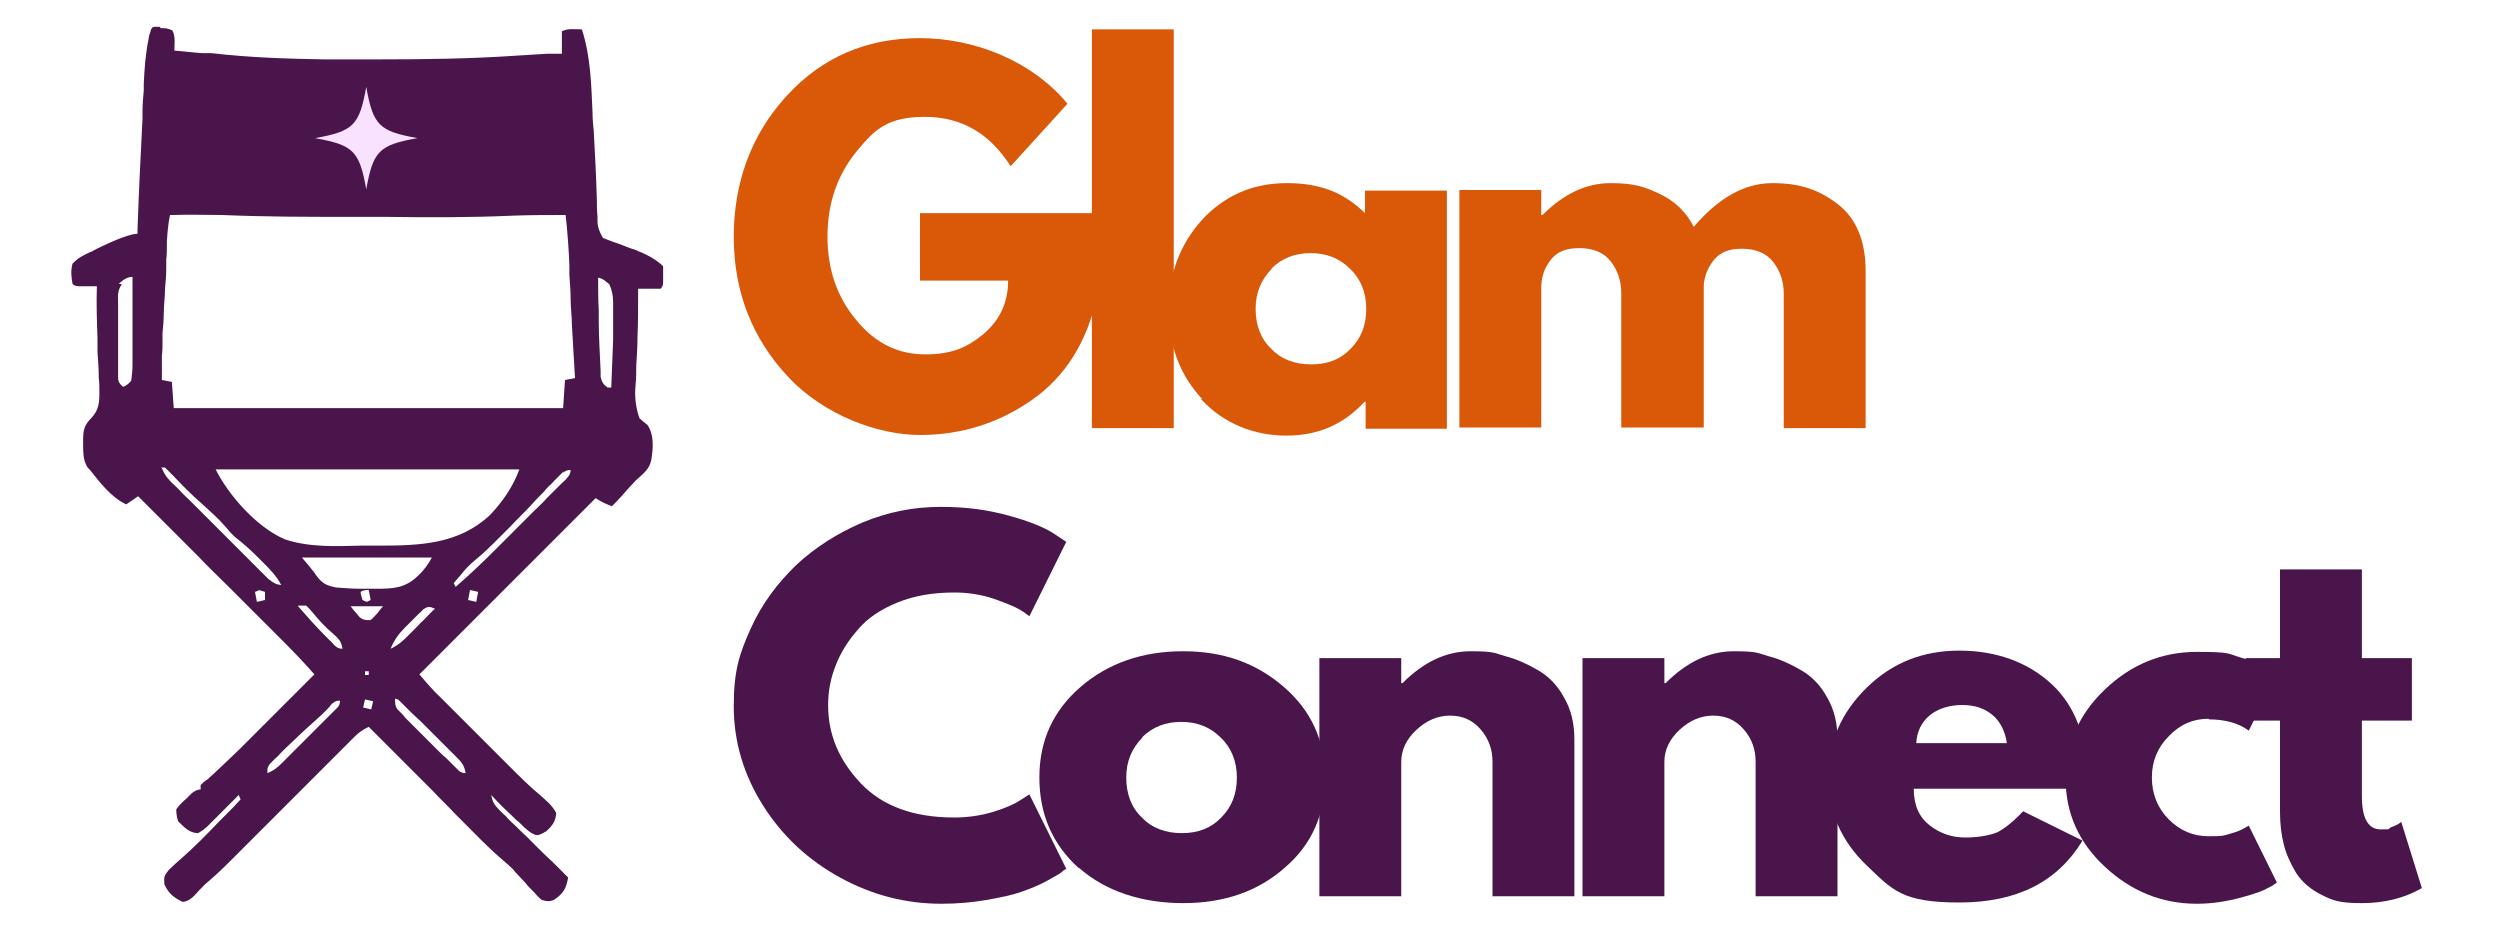
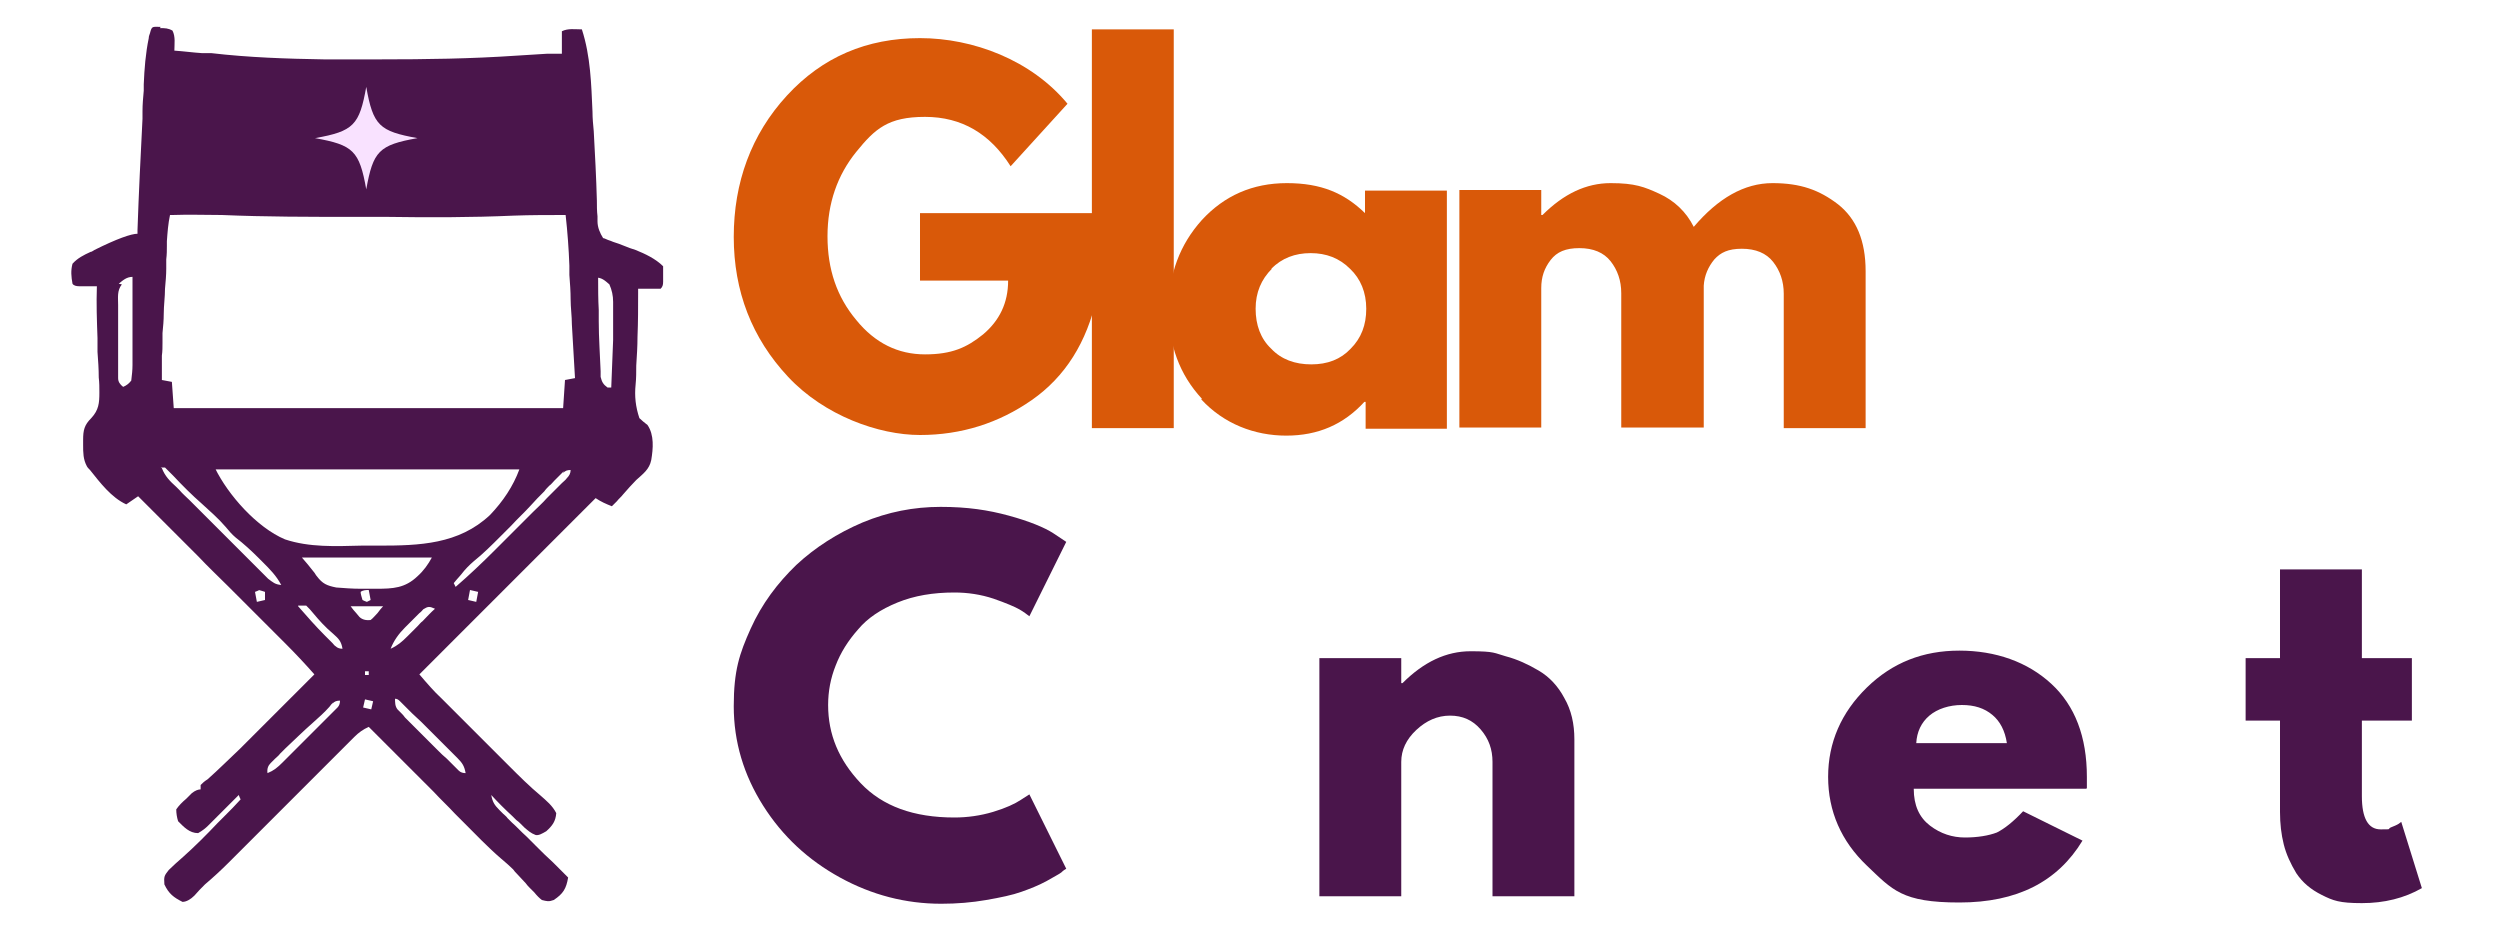
<svg xmlns="http://www.w3.org/2000/svg" id="Layer_1" version="1.1" viewBox="0 0 400 150">
  <defs>
    <style>
      .st0 {
        fill: none;
      }

      .st1 {
        fill: #4a154b;
      }

      .st2 {
        clip-path: url(#clippath-1);
      }

      .st3 {
        clip-path: url(#clippath-3);
      }

      .st4 {
        clip-path: url(#clippath-4);
      }

      .st5 {
        clip-path: url(#clippath-2);
      }

      .st6 {
        clip-path: url(#clippath-5);
      }

      .st7 {
        fill: #d95909;
      }

      .st8 {
        fill: #f9e2ff;
      }

      .st9 {
        clip-path: url(#clippath);
      }
    </style>
    <clipPath id="clippath">
      <rect class="st0" x="114.5" y="1.9" width="186.5" height="93.3" />
    </clipPath>
    <clipPath id="clippath-1">
      <rect class="st0" x="114.5" y=".6" width="186.5" height="94.6" />
    </clipPath>
    <clipPath id="clippath-2">
      <rect class="st0" x="114.5" y="75.5" width="274.4" height="94.6" />
    </clipPath>
    <clipPath id="clippath-3">
      <rect class="st0" x="114.5" y="75.5" width="275.5" height="94.6" />
    </clipPath>
    <clipPath id="clippath-4">
      <rect class="st0" x="11.1" y="4.3" width="95.5" height="140.4" />
    </clipPath>
    <clipPath id="clippath-5">
      <rect class="st0" x="50.4" y="13.9" width="16.9" height="16.9" />
    </clipPath>
  </defs>
  <g class="st9">
    <g class="st2">
      <g>
        <path class="st7" d="M175.5,34.2v13.3c-1.6,7.3-5.1,12.8-10.4,16.5-5.3,3.7-11.3,5.6-17.9,5.6s-15.3-3.1-21.1-9.3c-5.8-6.2-8.7-13.7-8.7-22.4s2.8-16.4,8.5-22.6,12.8-9.2,21.3-9.2,17.8,3.5,23.6,10.5l-9.1,10c-3.3-5.2-7.8-7.9-13.7-7.9s-8,1.9-11,5.6c-3,3.7-4.6,8.2-4.6,13.5s1.5,9.7,4.6,13.4c3,3.7,6.7,5.5,11,5.5s6.7-1.1,9.3-3.2c2.6-2.2,4-5,4-8.6h-14.1v-10.8h28.3Z" />
        <path class="st7" d="M174.7,68.5V4.7h13.1v63.8h-13.1Z" />
        <path class="st7" d="M192.3,63.8c-3.6-3.9-5.3-8.6-5.3-14.3s1.8-10.4,5.3-14.3c3.6-3.9,8.1-5.9,13.6-5.9s9.2,1.6,12.5,4.8v-3.6h13.1v38.1h-13v-4.3h-.2c-3.3,3.6-7.4,5.4-12.5,5.4s-10-1.9-13.6-5.8ZM203.5,43c-1.7,1.7-2.6,3.8-2.6,6.4s.8,4.8,2.5,6.4c1.6,1.7,3.8,2.5,6.4,2.5s4.7-.8,6.3-2.5c1.7-1.7,2.5-3.8,2.5-6.4s-.9-4.8-2.6-6.4c-1.7-1.7-3.8-2.5-6.3-2.5s-4.6.8-6.3,2.5Z" />
        <path class="st7" d="M233.5,68.5V30.4h13.1v4h.2c3.4-3.4,7-5.1,10.9-5.1s5.4.6,7.8,1.7c2.4,1.1,4.3,2.9,5.5,5.3,3.9-4.6,8.1-7,12.6-7s7.5,1.1,10.5,3.4c2.9,2.3,4.4,5.8,4.4,10.7v25.1h-13.1v-21.5c0-2-.6-3.7-1.7-5.1-1.1-1.4-2.8-2.1-5-2.1s-3.4.6-4.4,1.7c-1,1.2-1.6,2.6-1.7,4.2v22.7h-13.2v-21.5c0-2-.6-3.7-1.7-5.1-1.1-1.4-2.8-2.1-5-2.1s-3.6.6-4.6,1.9c-1,1.3-1.5,2.7-1.5,4.5v22.3h-13.1Z" />
      </g>
    </g>
  </g>
  <g class="st5">
    <g class="st3">
      <g>
        <path class="st1" d="M152.7,130.8c2.1,0,4.2-.3,6.2-.9,2-.6,3.5-1.3,4.4-1.9l1.4-.9,5.9,11.9c-.2.1-.5.3-.8.6-.4.3-1.2.7-2.4,1.4-1.3.7-2.6,1.2-4,1.7-1.4.5-3.3.9-5.6,1.3-2.3.4-4.7.6-7.2.6-5.7,0-11.1-1.4-16.2-4.2-5.1-2.8-9.2-6.6-12.3-11.5-3.1-4.9-4.7-10.2-4.7-15.9s.9-8.4,2.7-12.4c1.8-4,4.3-7.3,7.3-10.2,3-2.8,6.6-5.1,10.6-6.8,4.1-1.7,8.2-2.5,12.5-2.5s7.6.5,10.9,1.4c3.3.9,5.7,1.9,7.1,2.8l2.1,1.4-5.9,11.9c-.4-.3-.9-.7-1.6-1.1-.7-.4-2.1-1-4.1-1.7-2.1-.7-4.2-1-6.3-1-3.4,0-6.4.5-9.1,1.6-2.7,1.1-4.8,2.5-6.3,4.3-1.6,1.8-2.8,3.7-3.6,5.8-.8,2-1.2,4.1-1.2,6.3,0,4.7,1.7,8.8,5.2,12.5,3.5,3.7,8.5,5.5,15,5.5Z" />
-         <path class="st1" d="M172.6,138.9c-4.2-3.8-6.3-8.6-6.3-14.5s2.2-10.7,6.6-14.5c4.4-3.8,9.9-5.7,16.4-5.7s11.7,1.9,16.1,5.7c4.4,3.8,6.6,8.6,6.6,14.5s-2.1,10.7-6.4,14.4c-4.3,3.8-9.7,5.7-16.3,5.7s-12.4-1.9-16.6-5.6ZM182.8,118c-1.7,1.7-2.6,3.8-2.6,6.4s.8,4.8,2.5,6.4c1.6,1.7,3.8,2.5,6.4,2.5s4.7-.8,6.3-2.5c1.7-1.7,2.5-3.8,2.5-6.4s-.9-4.8-2.6-6.4c-1.7-1.7-3.8-2.5-6.3-2.5s-4.6.8-6.3,2.5Z" />
        <path class="st1" d="M211.1,143.4v-38.1h13.1v4h.2c3.4-3.4,7-5.1,10.9-5.1s3.8.3,5.6.8c1.9.5,3.6,1.3,5.3,2.3,1.7,1,3.1,2.5,4.1,4.4,1.1,1.9,1.6,4.1,1.6,6.6v25.1h-13.1v-21.5c0-2-.6-3.7-1.9-5.2-1.3-1.5-2.9-2.2-4.9-2.2s-3.8.8-5.4,2.3c-1.6,1.5-2.4,3.2-2.4,5.1v21.5h-13.1Z" />
-         <path class="st1" d="M253.2,143.4v-38.1h13.1v4h.2c3.4-3.4,7-5.1,10.9-5.1s3.8.3,5.6.8c1.9.5,3.6,1.3,5.3,2.3,1.7,1,3.1,2.5,4.1,4.4,1.1,1.9,1.6,4.1,1.6,6.6v25.1h-13.1v-21.5c0-2-.6-3.7-1.9-5.2-1.3-1.5-2.9-2.2-4.9-2.2s-3.8.8-5.4,2.3c-1.6,1.5-2.4,3.2-2.4,5.1v21.5h-13.1Z" />
        <path class="st1" d="M333.8,126.2h-27.6c0,2.7.9,4.6,2.6,5.9,1.7,1.3,3.6,1.9,5.6,1.9s3.8-.3,5.1-.8c1.2-.6,2.6-1.7,4.2-3.4l9.5,4.7c-4,6.6-10.5,9.9-19.7,9.9s-10.7-2-14.8-5.9c-4.1-3.9-6.2-8.7-6.2-14.2s2.1-10.3,6.2-14.3c4.1-4,9-5.9,14.8-5.9s10.9,1.8,14.7,5.3c3.8,3.5,5.7,8.5,5.7,14.9s0,1.5,0,1.8ZM306.6,118.9h14.5c-.3-2-1.1-3.5-2.3-4.5-1.3-1.1-2.9-1.6-4.9-1.6s-3.9.6-5.2,1.7c-1.3,1.1-2,2.6-2.1,4.4Z" />
-         <path class="st1" d="M353.4,115c-2.5,0-4.6.9-6.4,2.8-1.8,1.8-2.7,4-2.7,6.6s.9,4.9,2.7,6.7c1.8,1.8,3.9,2.7,6.4,2.7s2.3-.1,3.4-.4c1.1-.3,1.8-.6,2.3-.9l.7-.4,4.5,9.1c-.4.3-.8.6-1.5.9-.6.4-2,.9-4.2,1.5-2.2.6-4.6,1-7.1,1-5.6,0-10.5-2-14.7-5.9-4.2-3.9-6.3-8.6-6.3-14.1s2.1-10.3,6.3-14.3c4.2-4,9.1-6,14.7-6s4.9.3,7,.9c2.1.6,3.6,1.2,4.5,1.8l1.3.9-4.5,9c-1.6-1.2-3.8-1.8-6.4-1.8Z" />
        <path class="st1" d="M364.8,105.3v-14.2h13.1v14.2h8v10h-8v12.1c0,3.5,1,5.3,3,5.3s1,0,1.6-.3c.5-.2,1-.4,1.3-.6l.4-.3,3.3,10.6c-2.8,1.6-6,2.4-9.6,2.4s-4.6-.4-6.4-1.3c-1.8-.9-3.1-2-4.1-3.5-.9-1.5-1.6-3-2-4.6-.4-1.6-.6-3.3-.6-5.2v-14.6h-5.5v-10h5.5Z" />
      </g>
    </g>
  </g>
  <g class="st4">
    <path class="st1" d="M25.6,4.5c.8,0,1.3,0,2,.4.5,1,.3,2.1.3,3.2,1.5.1,2.9.3,4.4.4h1.5c6,.7,12,.9,18,1h1.7c1.2,0,2.4,0,3.6,0s2.4,0,3.7,0c7.3,0,14.6-.1,21.9-.6,1.6-.1,3.2-.2,4.8-.3.3,0,.5,0,.8,0,.5,0,1.1,0,1.6,0v-3.6c1-.5,2.1-.3,3.2-.3,1.4,4.3,1.5,8.8,1.7,13.2,0,1,.1,2.1.2,3.1.2,3.7.4,7.4.5,11.1,0,.8,0,1.7.1,2.5v.8c0,1,.4,1.9.9,2.7.2,0,.5.2.8.3.3.1.6.2.8.3.3.1.6.2.9.3.6.2,1.2.5,1.8.7.3.1.6.2.9.3,1.5.6,3.2,1.4,4.4,2.6,0,.5,0,1.1,0,1.6v.9c0,.5-.1.8-.4,1.1-.6,0-1.2,0-1.8,0-.3,0-.7,0-1,0-.3,0-.5,0-.8,0,0,.2,0,.5,0,.7,0,2.3,0,4.6-.1,7,0,1.5-.1,3-.2,4.6,0,1,0,2-.1,3-.2,1.9,0,3.6.6,5.4.4.4.8.7,1.3,1.1,1.1,1.6.9,3.8.6,5.6-.3,1.5-1.3,2.2-2.4,3.2-.7.7-1.4,1.5-2.1,2.3-.3.4-.7.7-1,1.1-.3.3-.5.5-.8.8-1-.4-1.7-.7-2.6-1.3-9.3,9.3-18.6,18.6-28.2,28.2,1.2,1.4,2.3,2.7,3.6,3.9.1.1.3.3.4.4.5.5,1,1,1.4,1.4s.7.7,1,1c.7.7,1.4,1.4,2.1,2.1.9.9,1.8,1.8,2.7,2.7.7.7,1.4,1.4,2.1,2.1.3.3.7.7,1,1,1.7,1.7,3.3,3.3,5.1,4.8.9.8,1.9,1.6,2.5,2.8-.1,1.3-.6,2-1.6,2.9-.7.4-1.2.7-1.7.6-.8-.3-1.2-.7-1.8-1.2-.2-.2-.4-.4-.6-.6-.2-.2-.4-.4-.7-.6-.2-.2-.4-.4-.6-.6-1.2-1.1-2.3-2.2-3.4-3.4.2,1.1.5,1.6,1.3,2.4.2.2.4.4.6.6.2.2.5.4.7.7l.7.7c.8.7,1.5,1.5,2.3,2.2.5.5,1,1,1.5,1.5.9.9,1.8,1.8,2.8,2.7.8.8,1.6,1.6,2.4,2.4-.3,1.8-.8,2.6-2.3,3.6-.8.3-1.1.2-1.9,0-.4-.3-.8-.7-1.2-1.2-.2-.2-.5-.5-.7-.7-.2-.2-.5-.5-.7-.8-.5-.5-.9-1-1.4-1.5-.2-.2-.4-.4-.6-.7-.6-.6-1.2-1.1-1.9-1.7-2.1-1.8-4.1-3.9-6.1-5.9-.4-.4-.9-.9-1.3-1.3-1.1-1.2-2.3-2.3-3.4-3.5-1.2-1.2-2.4-2.4-3.5-3.5-2.3-2.3-4.6-4.6-6.9-6.9-.9.4-1.6.9-2.3,1.6l-.6.6c-.2.2-.4.4-.6.6s-.4.4-.7.7c-.7.7-1.4,1.4-2.2,2.2-.5.5-1,1-1.5,1.5-1.3,1.3-2.6,2.6-4,4-2.1,2.1-4.2,4.2-6.3,6.3-.7.7-1.5,1.5-2.2,2.2-.5.5-.9.9-1.4,1.4-.2.2-.4.4-.6.6-1.2,1.2-2.5,2.4-3.8,3.5-.6.6-1.2,1.2-1.7,1.8-.6.6-1.3,1-1.9,1-1.4-.7-2.2-1.3-2.9-2.8-.1-1.3,0-1.4.7-2.3.7-.7,1.5-1.4,2.3-2.1,1.9-1.7,3.7-3.5,5.5-5.4l1.1-1.1c.9-.9,1.8-1.8,2.6-2.7-.1-.2-.2-.4-.3-.7-.2.2-.3.3-.5.5l-2.2,2.2c-.3.3-.5.5-.8.8-.2.2-.5.5-.7.7s-.5.5-.7.7c-.4.4-.9.8-1.6,1.2-1.4,0-2.3-1-3.2-1.9-.2-.6-.3-1.3-.3-1.9.4-.6,1-1.2,1.6-1.7.3-.3.6-.6.9-.9.5-.4,1-.6,1.4-.6v-.7c.3-.3.6-.6,1.1-.9,1.8-1.6,3.5-3.3,5.2-4.9.3-.3.7-.7,1-1,.9-.9,1.8-1.8,2.7-2.7.9-.9,1.8-1.8,2.8-2.8,1.8-1.8,3.6-3.6,5.4-5.4-1.5-1.7-3-3.3-4.6-4.9-.3-.3-.5-.5-.8-.8-.8-.8-1.7-1.7-2.5-2.5l-1.8-1.8c-1.4-1.4-2.8-2.8-4.1-4.1-1.6-1.6-3.2-3.1-4.7-4.7-3.2-3.2-6.5-6.5-9.7-9.7-.6.4-1.3.9-1.9,1.3-2.4-1.1-4.2-3.5-5.8-5.5-.2-.2-.4-.4-.5-.6-.6-1.1-.6-2.2-.6-3.4v-.8c0-1.6.2-2.4,1.3-3.5,1.2-1.3,1.3-2.4,1.3-4.1,0-.8,0-1.6-.1-2.4,0-1.4-.1-2.7-.2-4.1,0-.7,0-1.5,0-2.2-.1-2.8-.2-5.5-.1-8.3-.3,0-.5,0-.8,0-.3,0-.7,0-1,0-.3,0-.7,0-1,0-.5,0-.9-.1-1.1-.4-.2-1.1-.3-2.1,0-3.2.8-.9,1.8-1.4,2.9-1.9.2,0,.4-.2.6-.3,3.6-1.8,5.9-2.6,6.9-2.6,0-.2,0-.4,0-.6.2-5.9.5-11.9.8-17.8,0-.4,0-.8,0-1.2,0-1.1.1-2.2.2-3.3,0-.3,0-.7,0-1,.1-2.5.3-5,.8-7.4,0-.3.1-.5.2-.8.3-1.2.4-1,1.7-1ZM27.2,34.4c-.3,1.4-.4,2.8-.5,4.2,0,.2,0,.4,0,.7,0,.7,0,1.4-.1,2.2,0,.5,0,1,0,1.5,0,1-.1,2.1-.2,3.2,0,1.3-.2,2.7-.2,4,0,1-.1,2.1-.2,3.1,0,.5,0,1,0,1.5,0,.7,0,1.4-.1,2.1,0,.4,0,.8,0,1.2,0,.9,0,1.8,0,2.7.5.1,1.1.2,1.6.3.1,1.4.2,2.8.3,4.2h62.3c.1-1.5.2-3,.3-4.5.5-.1,1.1-.2,1.6-.3-.2-2.9-.3-5.7-.5-8.6,0-1.3-.2-2.7-.2-4,0-1.3-.1-2.6-.2-3.9,0-.5,0-1,0-1.5-.1-2.7-.3-5.4-.6-8.1-2.8,0-5.6,0-8.3.1-6.8.3-13.5.3-20.3.2h-5.3c-7,0-14.1,0-21.1-.3-2.6,0-5.3-.1-7.9,0ZM19.5,45.5c-.8,1-.6,2.1-.6,3.3,0,.3,0,.6,0,.8,0,.6,0,1.2,0,1.8,0,1.1,0,2.2,0,3.4,0,.8,0,1.6,0,2.4,0,.4,0,.8,0,1.2,0,.4,0,.7,0,1.1,0,.3,0,.6,0,1,0,.6.3,1,.8,1.4.5-.2.9-.5,1.3-1,.1-.9.2-1.6.2-2.5,0-.2,0-.5,0-.7,0-.8,0-1.6,0-2.4,0-.5,0-1,0-1.6,0-3.1,0-6.3,0-9.4-.9,0-1.5.5-2.2,1.1ZM95.7,44.4c0,1.7,0,3.5.1,5.2,0,.6,0,1.2,0,1.8,0,2.7.2,5.3.3,8,0,.3,0,.6,0,.9.2.8.4,1.2,1.1,1.7h.6c.1-2.5.2-5,.3-7.6,0-.8,0-1.5,0-2.3,0-1,0-1.9,0-2.9,0-.3,0-.6,0-.9,0-1-.2-1.9-.6-2.8-.7-.6-1.2-1.1-2.2-1.1ZM25.9,74.9c.5,1.3,1.3,2.1,2.3,3,.2.2.3.3.5.5.5.6,1.1,1.1,1.6,1.6.4.4.8.8,1.1,1.1.8.8,1.6,1.6,2.4,2.4s2.1,2.1,3.1,3.1c.8.8,1.6,1.6,2.4,2.4.4.4.8.8,1.1,1.1.5.5,1.1,1.1,1.6,1.6l.9.9c.8.6,1.1.9,2.1,1-.8-1.5-1.8-2.5-3-3.7-.2-.2-.4-.4-.6-.6-1.2-1.2-2.4-2.3-3.7-3.3-.6-.5-1.1-1.1-1.6-1.7-1.2-1.4-2.5-2.5-3.8-3.7-1.6-1.4-3.1-2.9-4.6-4.5-.4-.4-.9-.9-1.3-1.3h-.7ZM34.4,74.9c2.1,4.3,6.7,9.5,11.2,11.4,3.9,1.3,8.1,1.1,12.2,1,.9,0,1.9,0,2.8,0,6.5,0,12.8-.2,17.8-4.9,2.1-2.2,3.7-4.6,4.7-7.3h-48.6ZM90.2,75.4c-.2.2-.4.4-.7.7-.3.3-.5.5-.8.8-.3.3-.5.6-.8.8-.3.3-.6.6-.8.9-.8.8-1.5,1.5-2.2,2.3-1,1.1-2.1,2.1-3.1,3.2-.6.6-1.1,1.1-1.7,1.7-1.4,1.4-2.8,2.8-4.3,4-.7.6-1.4,1.3-2,2.1-.2.2-.4.5-.7.8-.2.2-.3.4-.5.6l.3.6c2.2-1.9,4.3-3.9,6.3-5.9s.7-.7,1.1-1.1c.7-.7,1.5-1.5,2.2-2.2.9-.9,1.9-1.9,2.8-2.8.7-.7,1.5-1.4,2.2-2.2l1-1c.5-.5,1-1,1.4-1.4.3-.3.6-.5.8-.8.4-.4.6-.8.6-1.3-.5,0-.9.1-1.2.5ZM48.3,89.2c.6.7,1.3,1.5,1.9,2.3.2.2.3.5.5.7.9,1.2,1.6,1.5,3.1,1.8,1.3.1,2.6.2,3.9.2.8,0,1.6,0,2.5,0,2.7,0,4.6-.1,6.6-2,1-.9,1.7-1.9,2.3-3h-20.8ZM57.7,94.7c0,.4.2.9.3,1.3.2.1.4.2.7.3.2-.1.4-.2.6-.3-.1-.5-.2-1.1-.3-1.6-.4,0-.9,0-1.3.3ZM75.2,94.4c-.1.5-.2,1.1-.3,1.6.4.1.9.2,1.3.3.1-.5.2-1.1.3-1.6-.4-.1-.9-.2-1.3-.3ZM41.5,94.4c-.2.1-.4.2-.7.3.1.5.2,1.1.3,1.6.4-.1.9-.2,1.3-.3v-1.3c-.3-.1-.6-.2-1-.3ZM47.7,97c1.4,1.6,2.8,3.2,4.3,4.7.2.2.4.4.6.6.2.2.4.4.6.6.2.2.3.4.5.5.3.3.7.4,1.1.4-.2-1.2-.6-1.6-1.5-2.4-1.2-1-2.2-2.1-3.2-3.3-.3-.4-.7-.8-1.1-1.2h-1.3ZM56.1,97c.3.4.6.8.9,1.1.2.2.3.4.5.6.4.4,1,.6,1.8.5.4-.3.7-.7,1.1-1.1.3-.4.6-.8.9-1.1h-5.2ZM67.8,97.4c-.2.2-.4.5-.7.7l-.7.7c-.3.3-.5.5-.8.8l-.8.8c-1,1-1.8,2.1-2.3,3.4,1.1-.5,1.8-1.1,2.7-2,.3-.3.5-.5.8-.8.3-.3.5-.5.8-.8.3-.3.5-.6.8-.8.7-.7,1.3-1.4,2-2-.9-.4-1.1-.4-1.9.1ZM58.4,107.4v.6h.6v-.6h-.6ZM63.2,111.6c0,.8,0,1.4.4,1.9.2.2.4.4.6.6.2.2.4.4.6.7.2.2.5.5.7.7.2.2.5.5.7.7.5.5,1,1,1.5,1.5.8.8,1.5,1.5,2.3,2.3.5.5,1,1,1.5,1.4.2.2.5.5.7.7s.4.4.6.6c.2.2.4.4.6.6.3.3.7.4,1.1.4-.2-1.1-.5-1.6-1.3-2.4l-.6-.6c-.2-.2-.5-.5-.7-.7l-.7-.7c-.5-.5-1-1-1.5-1.5-.8-.8-1.5-1.5-2.3-2.3l-1.5-1.4-.7-.7c-.2-.2-.4-.4-.6-.6-.2-.2-.4-.4-.6-.6-.3-.3-.5-.4-.8-.4h0ZM53.3,112.4c-.2.2-.4.4-.6.7-.8.9-1.7,1.7-2.6,2.5-1.6,1.4-3,2.8-4.5,4.2-.3.3-.5.5-.8.8-.2.3-.5.5-.8.8-.2.2-.5.5-.7.7-.4.4-.6.9-.5,1.6,1-.4,1.6-.9,2.4-1.7.2-.2.4-.4.6-.6.2-.2.4-.4.7-.7.2-.2.5-.5.7-.7.5-.5,1-1,1.4-1.4.7-.7,1.5-1.5,2.2-2.2.5-.5.9-.9,1.4-1.4.2-.2.4-.4.7-.7.2-.2.4-.4.6-.6.2-.2.4-.4.5-.5.3-.3.4-.7.4-1.1-.5,0-.9.1-1.2.5ZM58.4,111.9l-.3,1.3c.4.1.9.2,1.3.3l.3-1.3c-.4-.1-.9-.2-1.3-.3Z" />
  </g>
  <g class="st6">
    <path class="st8" d="M66.8,22.1c-6.2,1.1-7.1,2.1-8.2,8.2-1.1-6.2-2.1-7.1-8.2-8.2,6.2-1.1,7.1-2.1,8.2-8.2,1.1,6.2,2.1,7.1,8.2,8.2Z" />
  </g>
</svg>